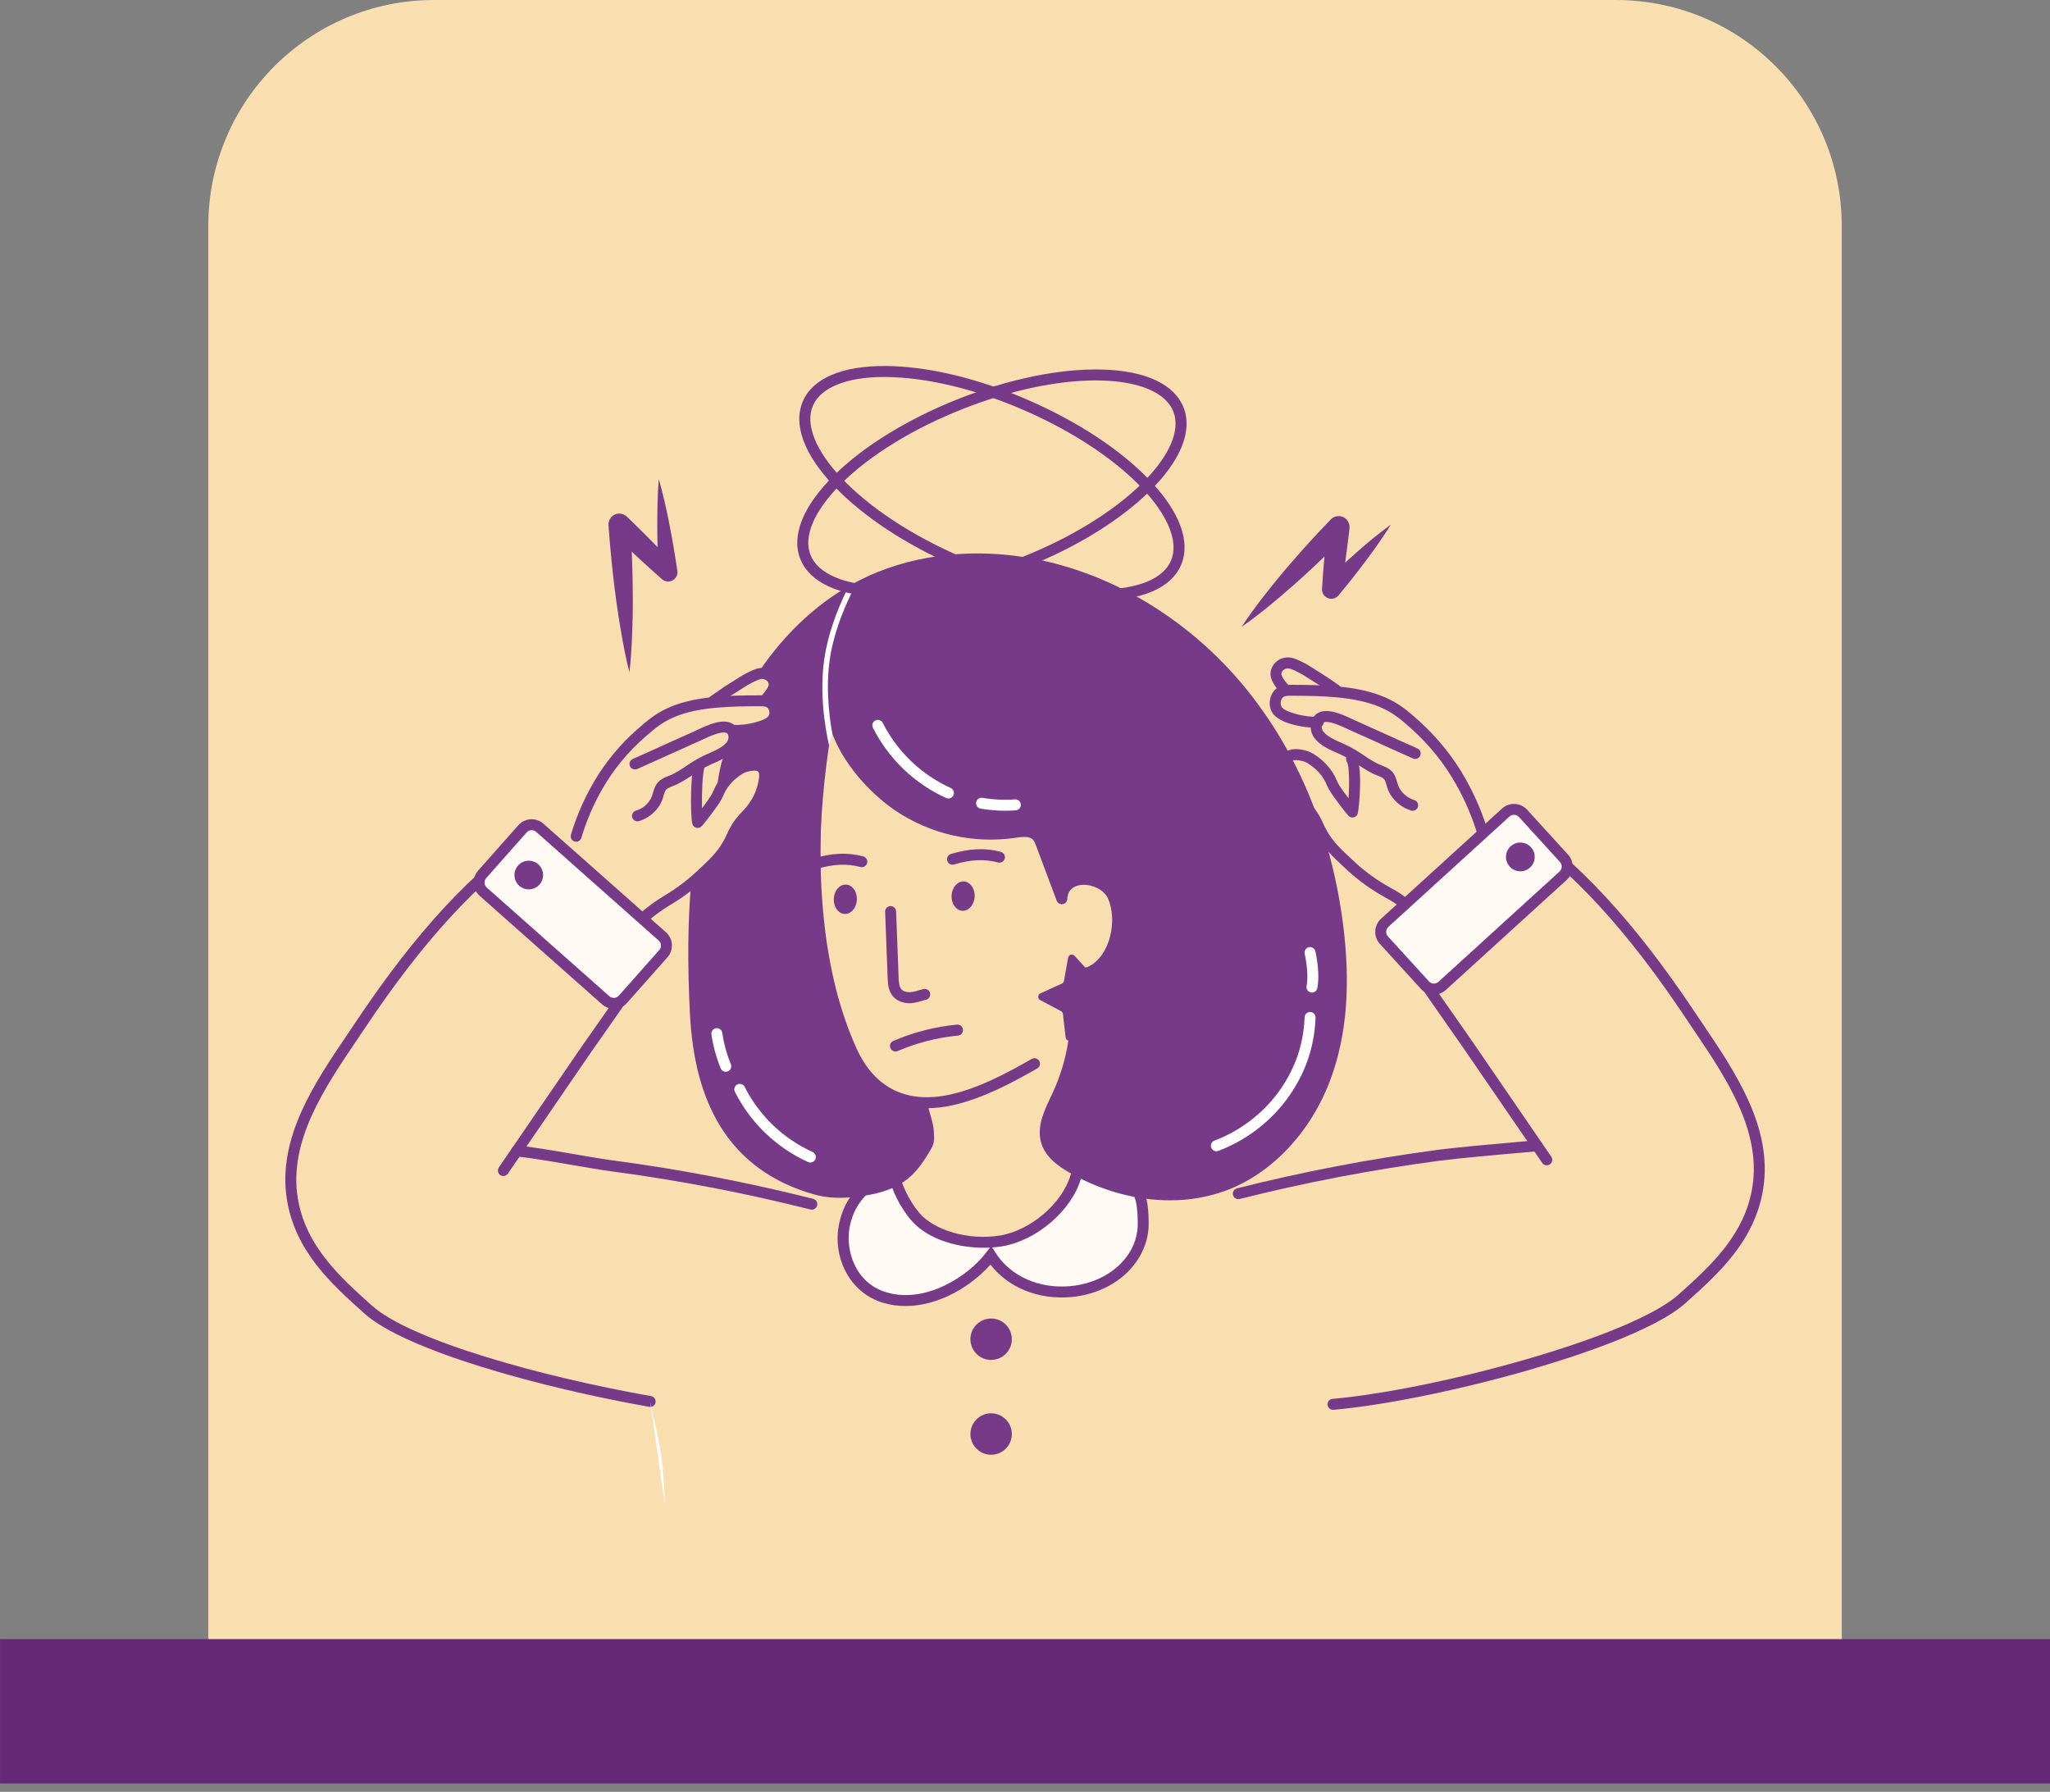
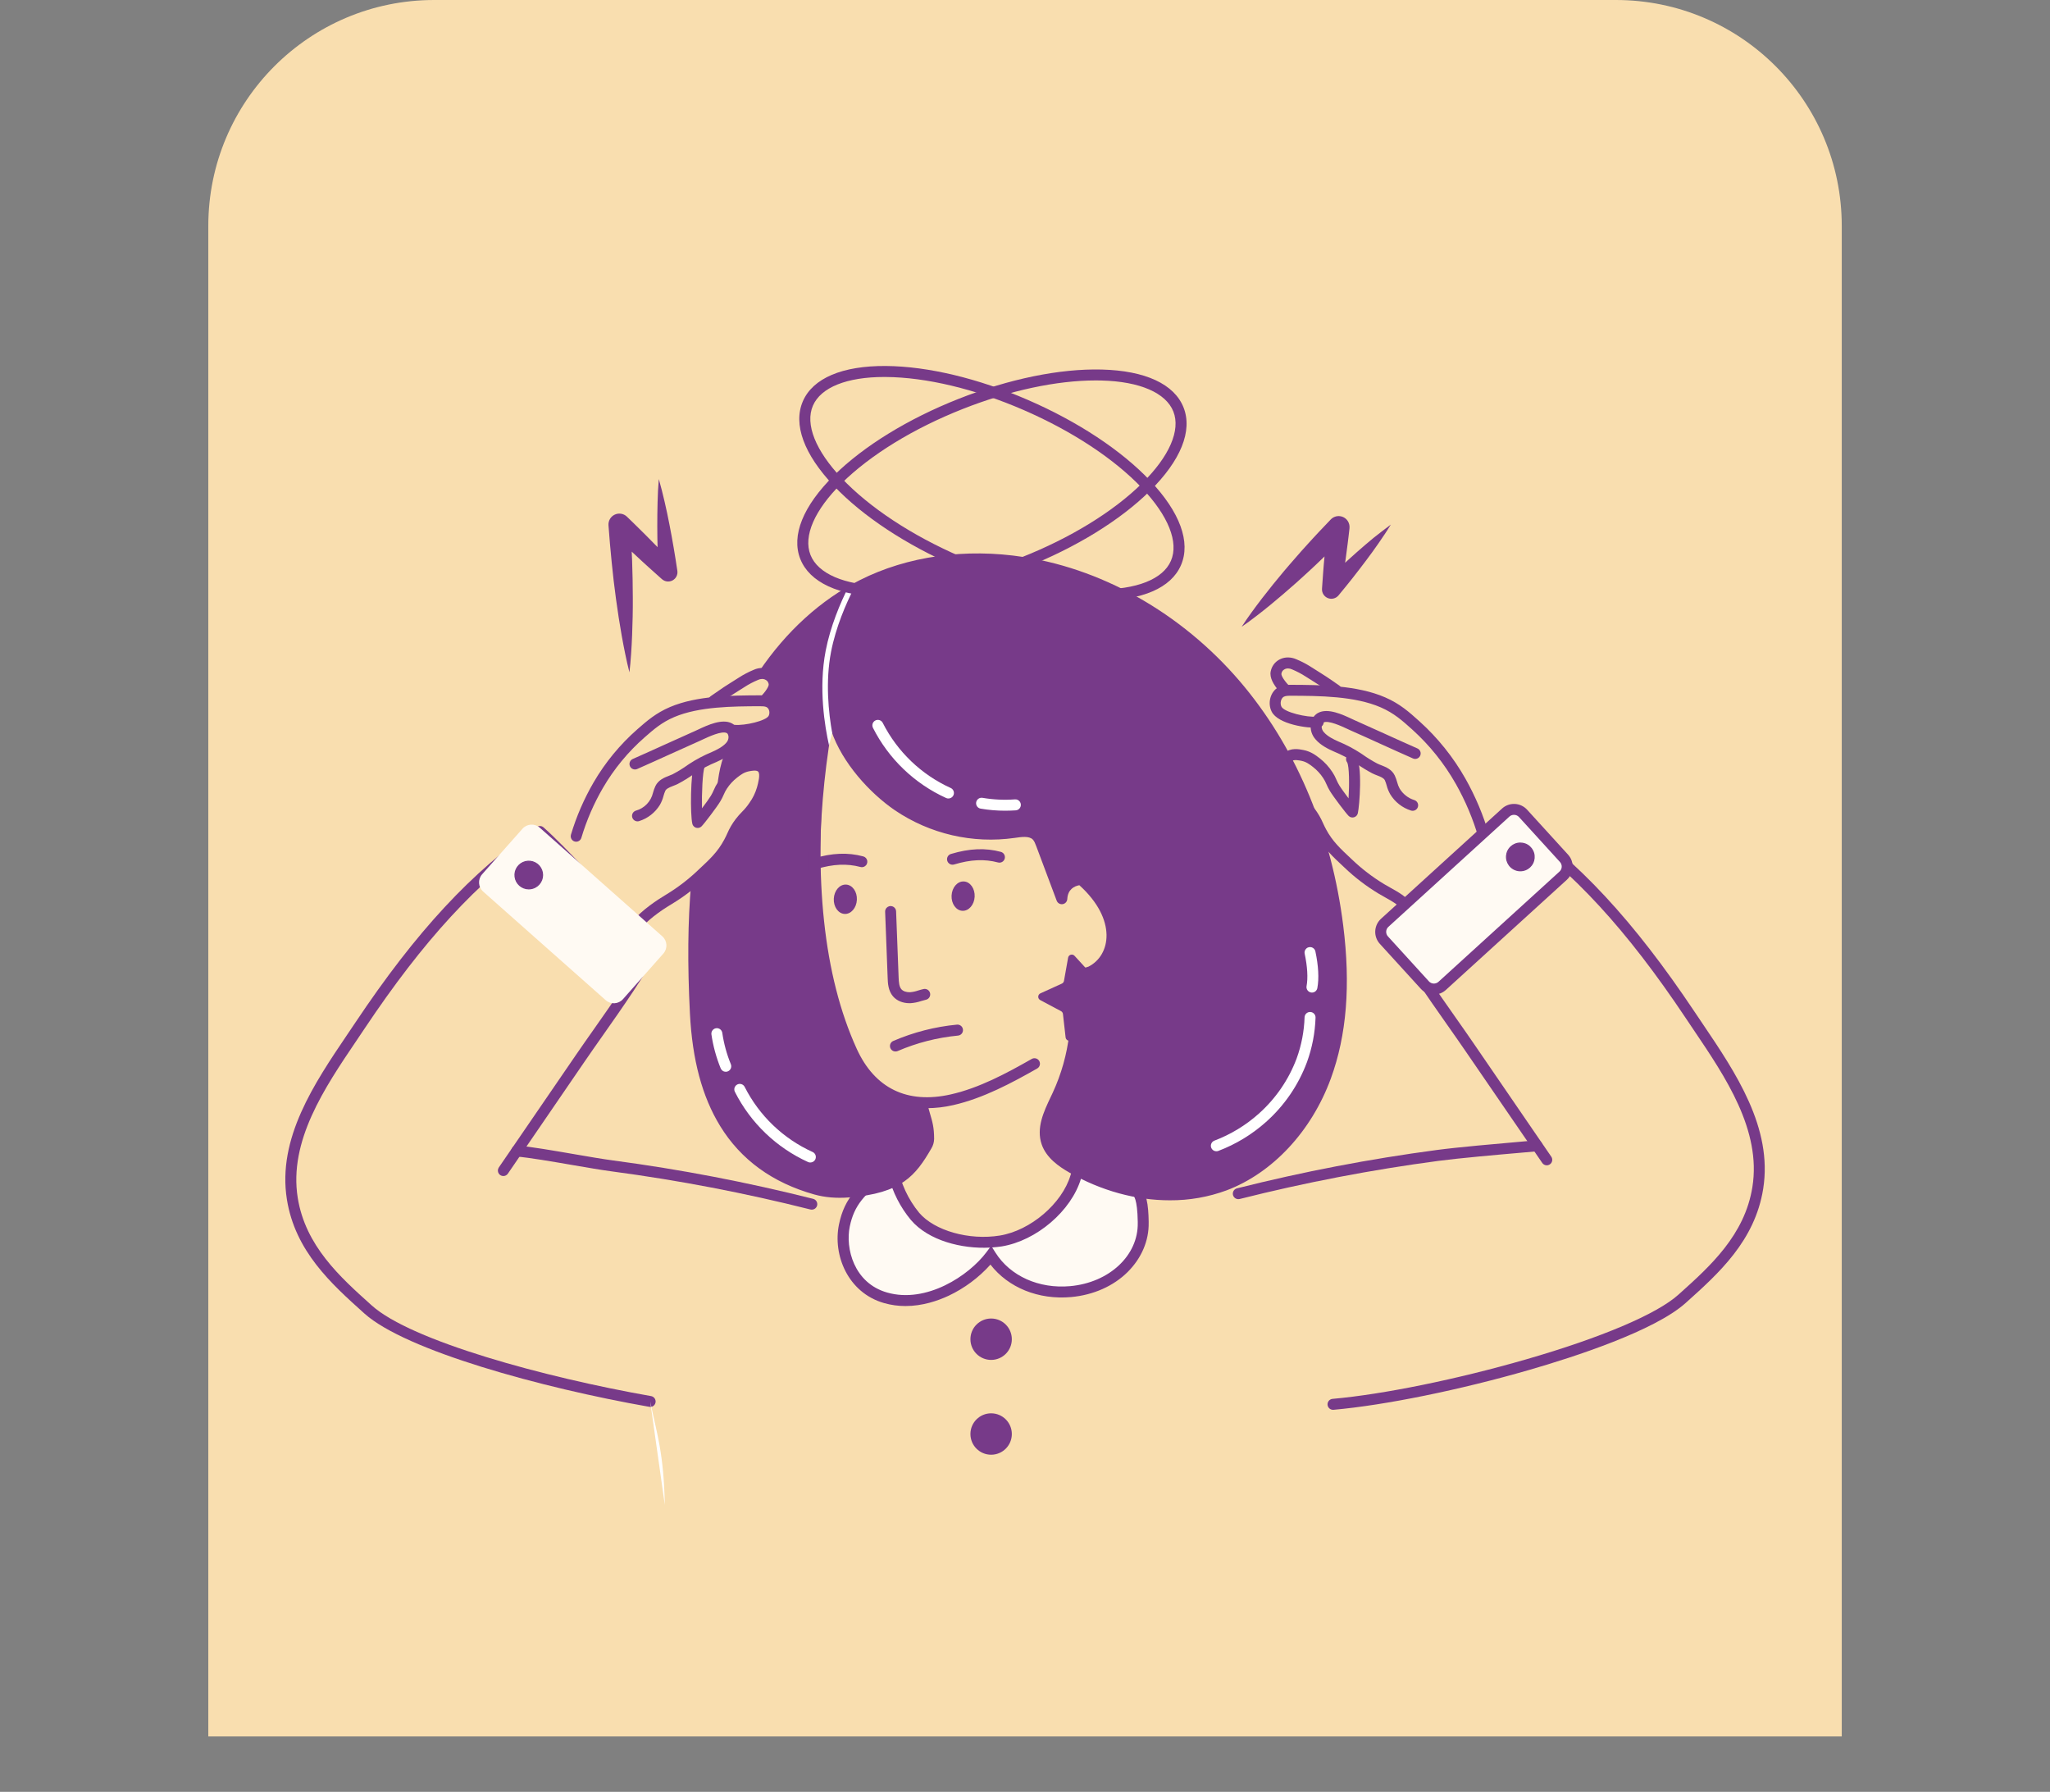
<svg xmlns="http://www.w3.org/2000/svg" width="230" height="201" viewBox="0 0 230 201" fill="none">
  <rect x="0" y="0" width="230" height="201" fill="#808080" stroke="none" />
  <path d="M23.371 25.34C23.371 11.345 34.716 0 48.711 0H181.296C195.29 0 206.636 11.345 206.636 25.34V194.791H23.371V25.34Z" fill="#F9DEAF" />
  <path d="M100.098 130.896C100.457 132.936 101.339 134.847 102.658 136.443C104.626 138.749 108.844 139.765 112.273 139.203C115.787 138.633 119.634 135.567 120.693 132.017C121.079 130.727 122.153 131.725 123.201 131.948C124.441 132.213 125.506 132.908 126.768 133.055C126.992 133.081 127.137 133.359 127.328 133.453C128.265 133.913 128.25 136.405 128.265 137.157C128.334 140.865 125.123 144.428 120.121 144.878C116.175 145.234 112.832 143.473 111.164 140.833C108.989 143.741 103.956 146.89 99.356 145.58C95.432 144.461 94.124 140.369 94.732 137.463C95.309 134.719 96.678 133.306 100.098 130.896Z" fill="#FFFAF3" />
  <path d="M101.595 146.506C100.782 146.509 99.973 146.397 99.191 146.175C95.112 145.012 93.416 140.764 94.133 137.336C94.763 134.318 96.303 132.819 99.742 130.397L100.536 129.837L100.703 130.794C101.047 132.724 101.882 134.532 103.127 136.046C104.848 138.061 108.733 139.158 112.174 138.599C115.616 138.039 119.158 135.012 120.104 131.844C120.246 131.366 120.497 131.04 120.842 130.874C121.412 130.603 122.032 130.86 122.576 131.085C122.819 131.195 123.07 131.283 123.328 131.349C123.901 131.486 124.463 131.67 125.007 131.9C125.628 132.146 126.216 132.375 126.837 132.447C127.108 132.493 127.355 132.631 127.537 132.839C127.561 132.863 127.596 132.898 127.614 132.912C128.679 133.454 128.844 135.29 128.875 137.017V137.148C128.912 139.169 128.077 141.133 126.523 142.683C124.924 144.273 122.667 145.274 120.171 145.499C116.518 145.829 113.13 144.446 111.124 141.859C109.806 143.324 108.209 144.512 106.427 145.353C105.192 145.929 103.486 146.506 101.595 146.506ZM99.695 131.945C96.947 133.945 95.834 135.222 95.34 137.586C94.832 140.02 95.798 143.928 99.532 144.992C103.941 146.25 108.701 143.102 110.673 140.467L111.058 139.951C107.916 140.114 104.17 139.174 102.192 136.845C101.007 135.417 100.154 133.743 99.695 131.945ZM111.323 139.94L111.685 140.513C113.35 143.149 116.561 144.59 120.066 144.275C124.458 143.88 127.717 140.831 127.65 137.177V137.041C127.612 134.483 127.189 134.077 127.061 134.014C126.918 133.938 126.789 133.84 126.679 133.722L126.62 133.665C125.873 133.565 125.207 133.305 124.561 133.05C124.081 132.846 123.584 132.682 123.077 132.558C122.745 132.478 122.422 132.367 122.11 132.228C121.884 132.133 121.506 131.981 121.38 131.992C121.337 132.056 121.305 132.127 121.287 132.202C120.201 135.838 116.287 139.184 112.376 139.82C112.036 139.868 111.684 139.908 111.323 139.934V139.94ZM103.999 124.313C99.972 124.313 96.831 122.191 94.995 118.152C91.198 109.801 89.983 98.595 91.383 84.828C91.399 84.665 91.48 84.515 91.607 84.411C91.734 84.308 91.896 84.258 92.059 84.275C92.14 84.283 92.219 84.306 92.29 84.345C92.362 84.383 92.425 84.435 92.476 84.498C92.58 84.625 92.629 84.788 92.613 84.951C91.229 98.494 92.41 109.497 96.116 117.642C98.141 122.096 101.792 123.868 106.675 122.766C109.873 122.045 112.911 120.406 115.753 118.79C115.824 118.749 115.901 118.723 115.981 118.713C116.062 118.702 116.143 118.708 116.221 118.729C116.379 118.771 116.514 118.875 116.595 119.016C116.636 119.087 116.662 119.164 116.673 119.245C116.693 119.407 116.649 119.571 116.55 119.7C116.5 119.765 116.439 119.818 116.368 119.859C113.573 121.449 110.31 123.208 106.952 123.966C105.983 124.191 104.993 124.307 103.999 124.313Z" fill="#773A89" />
  <path d="M102.034 112.535C101.289 112.535 100.628 112.264 100.205 111.783C99.645 111.144 99.61 110.27 99.591 109.692C99.496 107.22 99.402 104.748 99.308 102.276C99.305 102.196 99.318 102.115 99.346 102.039C99.374 101.964 99.417 101.894 99.472 101.835C99.554 101.746 99.662 101.683 99.78 101.655C99.898 101.626 100.023 101.634 100.137 101.676C100.212 101.704 100.282 101.747 100.341 101.802C100.4 101.857 100.448 101.923 100.482 101.996C100.516 102.07 100.535 102.149 100.538 102.23C100.631 104.701 100.726 107.173 100.821 109.646C100.843 110.2 100.881 110.683 101.134 110.973C101.327 111.193 101.687 111.316 102.096 111.305C102.41 111.279 102.72 111.213 103.018 111.109C103.209 111.052 103.406 110.994 103.616 110.947C103.695 110.929 103.777 110.928 103.856 110.941C103.936 110.955 104.013 110.985 104.081 111.028C104.149 111.071 104.208 111.128 104.254 111.194C104.3 111.26 104.333 111.335 104.351 111.414C104.368 111.493 104.37 111.575 104.356 111.654C104.342 111.734 104.312 111.81 104.269 111.878C104.226 111.946 104.169 112.005 104.103 112.051C104.037 112.098 103.962 112.131 103.884 112.148C103.715 112.185 103.547 112.235 103.369 112.289C102.972 112.424 102.558 112.507 102.139 112.535H102.034ZM106.871 96.998C106.722 97 106.579 96.947 106.467 96.85C106.354 96.754 106.28 96.62 106.259 96.473C106.238 96.326 106.27 96.176 106.35 96.051C106.43 95.926 106.553 95.835 106.695 95.793C108.786 95.169 110.557 95.095 112.291 95.56C112.369 95.581 112.443 95.617 112.506 95.666C112.57 95.715 112.624 95.776 112.664 95.847C112.705 95.917 112.731 95.994 112.741 96.075C112.752 96.154 112.746 96.235 112.726 96.314C112.705 96.392 112.668 96.465 112.619 96.529C112.57 96.593 112.508 96.647 112.439 96.687C112.368 96.727 112.291 96.754 112.211 96.764C112.131 96.774 112.05 96.769 111.972 96.748C110.469 96.344 108.904 96.416 107.052 96.972C106.993 96.99 106.932 96.999 106.871 96.998ZM91.435 97.506C91.287 97.506 91.144 97.453 91.033 97.357C90.921 97.26 90.848 97.127 90.827 96.981C90.805 96.835 90.838 96.685 90.917 96.561C90.996 96.437 91.117 96.345 91.259 96.303C93.35 95.676 95.122 95.603 96.855 96.068C96.973 96.099 97.078 96.165 97.158 96.256C97.239 96.348 97.29 96.461 97.306 96.581C97.322 96.702 97.301 96.825 97.247 96.934C97.194 97.043 97.109 97.133 97.003 97.194C96.933 97.235 96.856 97.261 96.776 97.271C96.696 97.282 96.615 97.276 96.537 97.255C95.033 96.853 93.468 96.923 91.617 97.48C91.558 97.498 91.496 97.507 91.435 97.506ZM109.352 100.587C109.396 99.678 108.852 98.913 108.137 98.878C107.421 98.844 106.806 99.553 106.762 100.462C106.718 101.371 107.262 102.136 107.977 102.171C108.692 102.205 109.307 101.497 109.352 100.587ZM96.137 100.938C96.182 100.029 95.638 99.264 94.923 99.229C94.207 99.194 93.592 99.903 93.548 100.812C93.504 101.722 94.048 102.487 94.763 102.522C95.478 102.557 96.094 101.847 96.137 100.938Z" fill="#773A89" />
  <path d="M92.835 110.582C90.615 100.685 91.153 89.224 93.231 78.841L93.354 79.181C93.513 83.502 97.34 88.06 100.756 90.397C104.568 92.979 109.206 94.05 113.764 93.401C114.648 93.27 115.687 93.123 116.315 93.751C116.579 94.016 116.717 94.376 116.849 94.724L119.139 100.829C119.308 97.706 123.848 98.254 124.875 100.534C126.088 103.218 125.17 107.608 122.399 108.999C122.152 109.122 120.374 109.594 120.275 109.114C121.22 113.742 120.66 118.551 118.676 122.838C117.883 124.54 116.845 126.398 117.451 128.174C117.889 129.458 119.087 130.322 120.27 131.003C125.409 133.966 131.853 135.054 137.408 132.962C142.784 130.939 146.786 126.141 148.743 120.786C150.7 115.431 150.807 109.567 150.096 103.91C148.899 94.377 145.35 85.033 139.246 77.564C133.141 70.094 124.391 64.608 114.806 63.114C108.701 62.163 102.254 62.863 96.751 65.644C92.352 67.87 88.69 71.349 85.882 75.398C86.371 75.588 87.253 76.147 86.871 76.856C86.489 77.565 86.167 78.22 86.053 78.458C86.735 78.924 87.812 80.034 86.667 80.743C85.521 81.452 83.235 81.834 82.234 81.936C82.348 82.493 82.391 83.73 81.655 84.22C80.918 84.711 80.529 87.425 80.427 88.721C80.961 87.88 82.391 86.157 83.837 85.993C85.644 85.789 85.882 86.198 85.78 87.187C85.678 88.175 84.484 90.451 83.257 91.926C82.03 93.401 81.893 95.028 81.28 95.745C80.789 96.317 79.035 97.824 78.22 98.506C77.741 103.541 77.77 108.668 78.025 113.696C78.501 122.92 81.831 130.699 91.539 133.418C92.738 133.734 93.983 133.839 95.219 133.725C100.964 133.285 102.329 131.367 103.963 128.548C104.109 128.319 104.19 128.053 104.196 127.781C104.194 126.225 103.923 125.75 103.504 124.214C100.295 124.059 97.827 122.587 96.21 119.684C94.593 116.781 93.573 113.903 92.835 110.582Z" fill="#773A89" />
-   <path d="M119.96 131.523C123.538 133.586 127.477 134.646 131.244 134.646C133.419 134.66 135.578 134.282 137.618 133.529C142.781 131.581 147.153 126.887 149.314 120.983C151.091 116.129 151.544 110.514 150.702 103.818C149.418 93.601 145.621 84.382 139.717 77.161C133.289 69.295 124.244 63.949 114.896 62.492C108.339 61.464 101.794 62.384 96.47 65.075C92.086 67.291 88.215 70.814 85.148 75.353L86.34 75.796C89.262 71.552 92.912 68.257 97.029 66.176C102.124 63.601 108.405 62.721 114.711 63.705C123.763 65.116 132.53 70.303 138.769 77.937C144.524 84.979 148.229 93.981 149.486 103.969C150.302 110.466 149.871 115.892 148.163 120.558C146.124 126.136 142.021 130.552 137.19 132.375C132.158 134.271 125.948 133.555 120.574 130.458C119.594 129.893 118.419 129.099 118.032 127.965C117.564 126.596 118.292 125.061 118.995 123.585C119.074 123.418 119.155 123.25 119.23 123.086C121.134 118.975 121.766 114.389 121.044 109.916C121.599 109.863 122.146 109.735 122.667 109.535C125.798 107.963 126.74 103.181 125.429 100.269C124.652 98.548 122.459 97.798 120.872 98.094C120.194 98.202 119.579 98.551 119.138 99.078L117.417 94.497L117.415 94.492C117.276 94.124 117.104 93.667 116.743 93.305C115.893 92.454 114.607 92.643 113.668 92.78C109.262 93.409 104.78 92.375 101.096 89.879C97.661 87.527 94.106 83.083 93.962 79.147C93.948 78.999 93.891 78.858 93.798 78.742C93.728 78.655 93.64 78.585 93.54 78.536C93.44 78.487 93.33 78.46 93.219 78.458C93.108 78.455 92.997 78.478 92.895 78.522C92.793 78.567 92.702 78.634 92.629 78.718C90.327 90.217 90.186 101.579 92.236 110.715C93.039 114.299 94.099 117.156 95.673 119.976C97.301 122.891 99.774 124.51 103.03 124.791C103.079 124.962 103.125 125.12 103.17 125.266L103.174 125.28C103.436 126.163 103.582 126.655 103.582 127.769C103.575 127.933 103.522 128.092 103.431 128.228C101.838 130.978 100.585 132.685 95.172 133.1C94.009 133.21 92.835 133.113 91.706 132.814C83.455 130.503 79.182 124.237 78.641 113.653C78.397 108.898 78.305 103.525 78.872 98.026L77.548 99.015C77.165 103.366 77.123 108.132 77.408 113.713C77.674 118.901 78.781 123.02 80.791 126.303C83.11 130.092 86.67 132.679 91.368 133.994C92.555 134.323 93.824 134.432 95.261 134.323C101.151 133.871 102.738 131.859 104.486 128.84C104.686 128.517 104.796 128.145 104.804 127.764C104.802 126.469 104.618 125.851 104.341 124.917L104.34 124.912C104.27 124.656 104.184 124.373 104.094 124.041C104.059 123.916 103.986 123.805 103.885 123.724C103.784 123.643 103.66 123.596 103.53 123.59C100.464 123.441 98.244 122.062 96.744 119.373C95.23 116.66 94.208 113.905 93.432 110.441C91.599 102.274 91.552 92.274 93.273 81.993C94.494 85.576 97.558 88.945 100.398 90.89C104.338 93.559 109.132 94.666 113.843 93.993C114.599 93.882 115.456 93.757 115.871 94.171C116.045 94.346 116.156 94.64 116.263 94.925L118.553 101.031C118.603 101.164 118.696 101.275 118.818 101.347C118.94 101.418 119.083 101.446 119.223 101.425C119.363 101.403 119.491 101.334 119.586 101.229C119.681 101.124 119.736 100.989 119.744 100.848C119.805 99.766 120.512 99.409 121.097 99.299C122.347 99.069 123.848 99.757 124.307 100.775C125.389 103.185 124.595 107.194 122.125 108.432C121.886 108.536 121.072 108.718 120.734 108.7C120.645 108.596 120.524 108.525 120.39 108.498C120.257 108.47 120.118 108.488 119.995 108.548C119.873 108.609 119.774 108.708 119.714 108.831C119.654 108.953 119.637 109.093 119.665 109.226C120.589 113.724 120.046 118.399 118.116 122.565C118.043 122.729 117.966 122.893 117.884 123.057L117.878 123.069C117.11 124.69 116.241 126.522 116.868 128.362C117.387 129.884 118.793 130.852 119.96 131.523Z" fill="#773A89" />
+   <path d="M119.96 131.523C123.538 133.586 127.477 134.646 131.244 134.646C133.419 134.66 135.578 134.282 137.618 133.529C142.781 131.581 147.153 126.887 149.314 120.983C151.091 116.129 151.544 110.514 150.702 103.818C149.418 93.601 145.621 84.382 139.717 77.161C133.289 69.295 124.244 63.949 114.896 62.492C108.339 61.464 101.794 62.384 96.47 65.075C92.086 67.291 88.215 70.814 85.148 75.353L86.34 75.796C89.262 71.552 92.912 68.257 97.029 66.176C102.124 63.601 108.405 62.721 114.711 63.705C123.763 65.116 132.53 70.303 138.769 77.937C144.524 84.979 148.229 93.981 149.486 103.969C150.302 110.466 149.871 115.892 148.163 120.558C146.124 126.136 142.021 130.552 137.19 132.375C132.158 134.271 125.948 133.555 120.574 130.458C119.594 129.893 118.419 129.099 118.032 127.965C117.564 126.596 118.292 125.061 118.995 123.585C119.074 123.418 119.155 123.25 119.23 123.086C121.134 118.975 121.766 114.389 121.044 109.916C121.599 109.863 122.146 109.735 122.667 109.535C125.798 107.963 126.74 103.181 125.429 100.269C124.652 98.548 122.459 97.798 120.872 98.094C120.194 98.202 119.579 98.551 119.138 99.078L117.417 94.497L117.415 94.492C117.276 94.124 117.104 93.667 116.743 93.305C115.893 92.454 114.607 92.643 113.668 92.78C109.262 93.409 104.78 92.375 101.096 89.879C97.661 87.527 94.106 83.083 93.962 79.147C93.948 78.999 93.891 78.858 93.798 78.742C93.728 78.655 93.64 78.585 93.54 78.536C93.44 78.487 93.33 78.46 93.219 78.458C93.108 78.455 92.997 78.478 92.895 78.522C92.793 78.567 92.702 78.634 92.629 78.718C90.327 90.217 90.186 101.579 92.236 110.715C93.039 114.299 94.099 117.156 95.673 119.976C97.301 122.891 99.774 124.51 103.03 124.791C103.079 124.962 103.125 125.12 103.17 125.266L103.174 125.28C103.436 126.163 103.582 126.655 103.582 127.769C103.575 127.933 103.522 128.092 103.431 128.228C101.838 130.978 100.585 132.685 95.172 133.1C94.009 133.21 92.835 133.113 91.706 132.814C83.455 130.503 79.182 124.237 78.641 113.653C78.397 108.898 78.305 103.525 78.872 98.026L77.548 99.015C77.165 103.366 77.123 108.132 77.408 113.713C77.674 118.901 78.781 123.02 80.791 126.303C83.11 130.092 86.67 132.679 91.368 133.994C92.555 134.323 93.824 134.432 95.261 134.323C101.151 133.871 102.738 131.859 104.486 128.84C104.686 128.517 104.796 128.145 104.804 127.764C104.802 126.469 104.618 125.851 104.341 124.917L104.34 124.912C104.27 124.656 104.184 124.373 104.094 124.041C104.059 123.916 103.986 123.805 103.885 123.724C103.784 123.643 103.66 123.596 103.53 123.59C100.464 123.441 98.244 122.062 96.744 119.373C95.23 116.66 94.208 113.905 93.432 110.441C91.599 102.274 91.552 92.274 93.273 81.993C94.494 85.576 97.558 88.945 100.398 90.89C104.338 93.559 109.132 94.666 113.843 93.993C114.599 93.882 115.456 93.757 115.871 94.171C116.045 94.346 116.156 94.64 116.263 94.925L118.553 101.031C118.603 101.164 118.696 101.275 118.818 101.347C118.94 101.418 119.083 101.446 119.223 101.425C119.363 101.403 119.491 101.334 119.586 101.229C119.681 101.124 119.736 100.989 119.744 100.848C119.805 99.766 120.512 99.409 121.097 99.299C125.389 103.185 124.595 107.194 122.125 108.432C121.886 108.536 121.072 108.718 120.734 108.7C120.645 108.596 120.524 108.525 120.39 108.498C120.257 108.47 120.118 108.488 119.995 108.548C119.873 108.609 119.774 108.708 119.714 108.831C119.654 108.953 119.637 109.093 119.665 109.226C120.589 113.724 120.046 118.399 118.116 122.565C118.043 122.729 117.966 122.893 117.884 123.057L117.878 123.069C117.11 124.69 116.241 126.522 116.868 128.362C117.387 129.884 118.793 130.852 119.96 131.523Z" fill="#773A89" />
  <path d="M93.363 82.202C92.964 79.963 92.59 76.471 93.241 73.111C93.776 70.352 94.933 67.664 95.837 65.932L95.192 65.842C94.283 67.619 93.164 70.273 92.638 72.994C91.818 77.215 92.54 81.521 93.02 83.639C93.222 82.766 93.333 82.317 93.363 82.202Z" fill="white" />
  <path d="M100.467 117.95C100.325 117.951 100.187 117.903 100.077 117.813C99.967 117.724 99.891 117.6 99.862 117.461C99.833 117.322 99.853 117.178 99.918 117.052C99.984 116.926 100.09 116.827 100.22 116.771C102.495 115.791 104.908 115.173 107.373 114.939C107.453 114.932 107.535 114.942 107.612 114.966C107.689 114.99 107.761 115.03 107.823 115.082C107.885 115.134 107.936 115.198 107.974 115.27C108.01 115.342 108.034 115.42 108.04 115.502C108.047 115.582 108.038 115.663 108.014 115.741C107.989 115.818 107.95 115.89 107.898 115.952C107.845 116.014 107.781 116.065 107.71 116.102C107.637 116.14 107.559 116.162 107.479 116.169C105.144 116.392 102.859 116.978 100.706 117.906C100.63 117.937 100.549 117.952 100.467 117.95ZM72.946 157.819C72.91 157.82 72.874 157.817 72.839 157.811C60.682 155.674 45.498 151.487 40.884 147.344L40.777 147.247C37.187 144.023 33.117 140.366 32.188 134.545C31.096 127.695 35.278 121.507 38.968 116.046C39.275 115.591 39.578 115.143 39.874 114.701C46.693 104.492 52.971 97.727 60.232 92.768C60.345 92.691 60.481 92.654 60.618 92.663C60.755 92.671 60.884 92.726 60.987 92.817C62.463 94.131 64.032 95.781 65.551 97.375C66.904 98.799 68.186 100.142 69.118 100.942C70.851 102.418 70.851 102.418 73.952 105.517C74.045 105.61 74.106 105.731 74.126 105.861C74.145 105.991 74.122 106.124 74.06 106.241C72.358 109.431 69.849 113.006 67.635 116.151C66.923 117.163 66.251 118.119 65.62 119.04L56.981 131.656C56.889 131.79 56.746 131.883 56.586 131.913C56.507 131.927 56.425 131.926 56.346 131.909C56.267 131.893 56.192 131.861 56.125 131.815C56.059 131.77 56.002 131.711 55.958 131.643C55.891 131.541 55.857 131.422 55.858 131.3C55.86 131.178 55.897 131.06 55.966 130.96L64.61 118.35C65.245 117.423 65.919 116.463 66.634 115.448C68.734 112.46 71.102 109.09 72.764 106.068C70.019 103.326 69.958 103.276 68.326 101.885C67.342 101.045 66.038 99.672 64.661 98.231C63.283 96.791 61.861 95.291 60.527 94.067C53.57 98.91 47.499 105.506 40.897 115.392C40.6 115.836 40.295 116.287 39.988 116.745C36.421 122.016 32.388 127.991 33.404 134.361C34.265 139.755 38.16 143.254 41.599 146.342L41.706 146.439C46.134 150.42 61.062 154.501 73.052 156.61C73.202 156.637 73.337 156.719 73.431 156.841C73.524 156.963 73.568 157.115 73.555 157.268C73.541 157.42 73.472 157.563 73.359 157.667C73.246 157.77 73.099 157.828 72.946 157.83V157.819ZM86.07 76.385C86.16 76.487 86.22 76.612 86.244 76.746C86.284 76.941 85.981 77.519 85.213 78.28L86.244 78.985C86.979 78.224 87.611 77.303 87.447 76.499C87.38 76.143 87.214 75.812 86.969 75.545C86.782 75.351 86.558 75.196 86.311 75.091C86.063 74.985 85.796 74.93 85.527 74.93C85.203 74.927 84.882 74.995 84.586 75.128C83.98 75.377 83.398 75.683 82.849 76.04C82.221 76.444 81.984 76.591 81.811 76.696C81.639 76.8 81.537 76.863 81.196 77.09C80.704 77.423 80.201 77.765 79.72 78.106C79.621 78.176 79.545 78.274 79.501 78.387C79.457 78.501 79.448 78.625 79.475 78.743C79.511 78.903 79.609 79.041 79.747 79.128C79.885 79.215 80.052 79.244 80.211 79.208C80.29 79.19 80.364 79.157 80.43 79.11C80.899 78.776 81.391 78.441 81.883 78.114C82.205 77.901 82.291 77.847 82.458 77.745C82.626 77.643 82.876 77.488 83.519 77.076C84.004 76.76 84.516 76.49 85.051 76.269C85.192 76.202 85.346 76.165 85.502 76.162C85.713 76.159 85.917 76.239 86.07 76.385Z" fill="#773A89" />
  <path d="M64.647 94.421C64.551 94.422 64.457 94.4 64.371 94.357C64.285 94.314 64.211 94.251 64.153 94.175C64.096 94.098 64.057 94.009 64.041 93.914C64.024 93.82 64.029 93.723 64.057 93.631C64.671 91.584 65.523 89.617 66.597 87.77C67.901 85.53 69.56 83.516 71.509 81.806C72.582 80.868 73.594 79.982 75.177 79.31C78.198 78.029 82.105 78.012 85.244 77.998C85.7 77.998 86.145 78.013 86.575 78.233C86.787 78.345 86.975 78.497 87.127 78.682C87.28 78.867 87.394 79.08 87.463 79.309C87.629 79.823 87.585 80.382 87.34 80.864C86.653 82.192 83.456 82.649 82.298 82.54C82.134 82.525 81.984 82.446 81.879 82.32C81.774 82.194 81.724 82.032 81.739 81.869C81.746 81.788 81.77 81.71 81.808 81.638C81.845 81.566 81.897 81.502 81.959 81.451C82.022 81.399 82.094 81.359 82.171 81.335C82.249 81.311 82.33 81.303 82.411 81.31C83.582 81.417 85.952 80.858 86.244 80.293C86.335 80.1 86.349 79.88 86.283 79.678C86.241 79.529 86.142 79.401 86.008 79.323C85.821 79.228 85.551 79.222 85.241 79.222C82.211 79.235 78.443 79.251 75.647 80.436C74.245 81.031 73.347 81.816 72.308 82.726C70.459 84.348 68.885 86.258 67.647 88.384C66.623 90.146 65.811 92.023 65.228 93.975C65.192 94.102 65.116 94.214 65.011 94.294C64.907 94.375 64.779 94.419 64.647 94.421Z" fill="#773A89" />
  <path d="M71.524 92.137C71.377 92.136 71.236 92.084 71.124 91.988C71.013 91.892 70.94 91.76 70.918 91.614C70.895 91.469 70.926 91.321 71.004 91.196C71.081 91.072 71.201 90.979 71.341 90.935C71.811 90.805 72.238 90.55 72.576 90.198C72.914 89.846 73.151 89.409 73.262 88.934C73.332 88.674 73.423 88.421 73.535 88.176C73.869 87.486 74.532 87.228 75.065 87.02C75.222 86.959 75.369 86.897 75.492 86.839C76.077 86.531 76.641 86.182 77.178 85.797L77.325 85.699C78.128 85.172 78.978 84.723 79.866 84.357C80.367 84.137 81.077 83.79 81.476 83.329C81.567 83.234 81.638 83.121 81.682 82.997C81.727 82.874 81.745 82.742 81.735 82.611C81.69 82.314 81.581 82.255 81.539 82.233C80.996 81.944 79.46 82.666 78.881 82.936C78.767 82.99 78.653 83.043 78.539 83.095C77.407 83.595 76.261 84.115 75.153 84.618C73.963 85.158 72.733 85.718 71.516 86.251C71.441 86.289 71.36 86.311 71.276 86.316C71.193 86.32 71.109 86.308 71.031 86.28C70.952 86.251 70.88 86.207 70.82 86.15C70.759 86.093 70.71 86.024 70.677 85.948C70.643 85.871 70.626 85.789 70.625 85.705C70.624 85.622 70.641 85.539 70.674 85.462C70.706 85.385 70.754 85.316 70.814 85.258C70.874 85.2 70.946 85.155 71.024 85.126C72.234 84.594 73.46 84.037 74.646 83.499C75.753 82.993 76.908 82.472 78.044 81.97C78.133 81.93 78.24 81.88 78.362 81.823C79.361 81.355 81.034 80.569 82.119 81.148C82.436 81.317 82.837 81.675 82.953 82.422C82.991 82.73 82.963 83.042 82.869 83.337C82.775 83.632 82.619 83.903 82.41 84.132C81.855 84.775 81.025 85.192 80.364 85.485C79.545 85.82 78.759 86.232 78.017 86.715L77.872 86.813C77.289 87.229 76.678 87.605 76.044 87.939C75.871 88.025 75.69 88.096 75.514 88.164C75.051 88.346 74.76 88.473 74.646 88.709C74.563 88.895 74.496 89.087 74.443 89.283C74.353 89.635 74.216 89.974 74.036 90.289C73.505 91.156 72.679 91.802 71.71 92.107C71.65 92.127 71.587 92.137 71.524 92.137Z" fill="#773A89" />
  <path d="M71.463 104.331C71.346 104.331 71.232 104.298 71.133 104.235C71.059 104.188 70.996 104.126 70.948 104.053C70.9 103.98 70.868 103.898 70.855 103.811C70.841 103.725 70.846 103.637 70.87 103.552C70.893 103.468 70.934 103.39 70.99 103.323C72.041 102.058 73.782 100.924 74.726 100.359C76.033 99.571 77.249 98.64 78.35 97.583C79.66 96.363 80.526 95.557 81.255 94.191C81.392 93.935 81.501 93.71 81.597 93.493C81.842 92.924 82.156 92.387 82.53 91.894C82.764 91.591 83.015 91.303 83.285 91.033C83.582 90.737 83.849 90.412 84.082 90.063C84.462 89.535 84.749 88.945 84.931 88.32C85.044 87.91 85.346 86.822 85.054 86.548C84.85 86.36 84.267 86.476 84.018 86.525C83.464 86.634 83.094 86.921 82.703 87.223C82.254 87.571 81.867 87.99 81.555 88.464C81.418 88.672 81.302 88.892 81.207 89.121C81.094 89.39 80.961 89.65 80.811 89.9C80.432 90.533 79.036 92.373 78.709 92.699C78.631 92.777 78.535 92.832 78.428 92.859C78.349 92.88 78.266 92.884 78.185 92.872C78.104 92.861 78.026 92.833 77.956 92.79C77.886 92.748 77.825 92.692 77.777 92.625C77.729 92.559 77.694 92.484 77.676 92.404C77.43 91.366 77.472 86.724 77.9 85.603C77.96 85.454 78.077 85.335 78.224 85.271C78.372 85.207 78.539 85.203 78.689 85.261C78.839 85.318 78.961 85.432 79.028 85.578C79.095 85.725 79.103 85.891 79.048 86.043C78.825 86.628 78.721 89.024 78.759 90.673C79.16 90.143 79.575 89.567 79.756 89.269C79.879 89.063 79.988 88.848 80.082 88.627C80.203 88.335 80.351 88.055 80.526 87.792C80.911 87.204 81.391 86.683 81.945 86.251C82.386 85.909 82.936 85.483 83.775 85.318C84.244 85.226 85.222 85.033 85.883 85.644C86.731 86.426 86.347 87.816 86.117 88.648C85.9 89.4 85.557 90.11 85.104 90.749C84.831 91.157 84.518 91.538 84.17 91.886C83.934 92.123 83.713 92.375 83.51 92.641C83.188 93.064 82.92 93.524 82.713 94.013C82.609 94.234 82.492 94.486 82.344 94.772C81.519 96.318 80.543 97.231 79.192 98.485C78.027 99.6 76.743 100.583 75.361 101.416C73.869 102.307 72.622 103.289 71.939 104.11C71.881 104.179 71.808 104.235 71.726 104.274C71.644 104.312 71.554 104.331 71.463 104.331ZM91.079 135.695C91.028 135.696 90.977 135.69 90.927 135.677C83.584 133.826 76.139 132.398 68.632 131.401C67.447 131.244 65.869 130.972 64.198 130.685C61.872 130.284 59.466 129.869 57.918 129.73C57.837 129.723 57.758 129.699 57.686 129.662C57.615 129.624 57.551 129.573 57.499 129.51C57.447 129.448 57.408 129.376 57.384 129.299C57.359 129.222 57.351 129.14 57.358 129.06C57.373 128.896 57.452 128.746 57.577 128.641C57.703 128.536 57.865 128.485 58.028 128.5C59.627 128.642 62.056 129.062 64.407 129.467C66.066 129.753 67.632 130.022 68.793 130.176C76.348 131.181 83.839 132.618 91.229 134.481C91.375 134.517 91.501 134.606 91.587 134.73C91.671 134.854 91.708 135.005 91.69 135.154C91.671 135.302 91.599 135.44 91.486 135.539C91.374 135.638 91.229 135.693 91.079 135.692V135.695Z" fill="#773A89" />
  <path d="M136.469 129.143C136.325 129.143 136.186 129.093 136.076 129.001C135.965 128.909 135.89 128.781 135.863 128.64C135.837 128.498 135.862 128.352 135.932 128.227C136.003 128.102 136.115 128.005 136.249 127.953C138.078 127.26 139.764 126.236 141.224 124.934C143.128 123.24 144.59 121.108 145.482 118.721C146.018 117.242 146.317 115.687 146.367 114.114C146.373 113.95 146.443 113.796 146.562 113.685C146.621 113.63 146.691 113.587 146.767 113.558C146.842 113.53 146.923 113.517 147.004 113.52C147.167 113.526 147.321 113.595 147.433 113.715C147.544 113.834 147.603 113.993 147.598 114.156C147.542 115.857 147.218 117.54 146.638 119.14C145.677 121.72 144.1 124.025 142.043 125.855C140.472 127.258 138.657 128.36 136.688 129.107C136.618 129.133 136.544 129.145 136.469 129.143ZM112.766 90.942C111.847 90.943 110.93 90.865 110.024 90.71C109.944 90.696 109.868 90.667 109.8 90.624C109.731 90.581 109.672 90.525 109.625 90.459C109.579 90.392 109.546 90.318 109.528 90.239C109.51 90.16 109.508 90.079 109.522 89.999C109.535 89.919 109.565 89.843 109.608 89.775C109.651 89.707 109.707 89.647 109.773 89.601C109.839 89.554 109.914 89.521 109.993 89.503C110.071 89.486 110.153 89.484 110.232 89.497C111.434 89.703 112.656 89.762 113.872 89.672C114.035 89.66 114.196 89.713 114.32 89.82C114.382 89.873 114.432 89.937 114.468 90.01C114.504 90.082 114.526 90.161 114.532 90.241C114.538 90.322 114.528 90.403 114.503 90.48C114.478 90.557 114.437 90.628 114.384 90.69C114.332 90.751 114.267 90.801 114.195 90.838C114.123 90.874 114.044 90.896 113.963 90.902C113.565 90.924 113.164 90.942 112.766 90.942ZM81.428 120.227C81.306 120.227 81.186 120.191 81.085 120.122C80.983 120.054 80.905 119.957 80.858 119.844C80.359 118.623 80.01 117.345 79.819 116.04C79.807 115.96 79.811 115.878 79.831 115.8C79.851 115.722 79.886 115.648 79.935 115.584C79.983 115.519 80.044 115.464 80.113 115.423C80.182 115.382 80.259 115.354 80.339 115.343C80.419 115.331 80.501 115.335 80.579 115.355C80.657 115.375 80.731 115.41 80.796 115.458C80.927 115.556 81.013 115.702 81.037 115.863C81.213 117.069 81.535 118.25 81.997 119.378C82.028 119.453 82.043 119.533 82.043 119.614C82.043 119.695 82.026 119.775 81.995 119.849C81.963 119.923 81.918 119.991 81.861 120.048C81.803 120.105 81.735 120.15 81.66 120.18C81.587 120.211 81.507 120.227 81.428 120.227Z" fill="white" />
  <path d="M149.586 158.147C149.505 158.15 149.425 158.138 149.349 158.11C149.273 158.083 149.203 158.04 149.143 157.986C149.084 157.931 149.035 157.865 149.001 157.792C148.967 157.719 148.947 157.64 148.944 157.559C148.937 157.396 148.995 157.236 149.105 157.116C149.159 157.056 149.225 157.008 149.299 156.974C149.372 156.94 149.451 156.92 149.532 156.917C155.212 156.412 163.523 154.717 171.221 152.489C179.664 150.051 185.891 147.409 188.308 145.232L188.416 145.135C191.86 142.048 195.75 138.548 196.611 133.154C197.627 126.784 193.59 120.809 190.026 115.537C189.718 115.081 189.411 114.631 189.117 114.184C182.516 104.301 176.449 97.703 169.487 92.859C168.152 94.089 166.73 95.577 165.353 97.023C163.975 98.47 162.674 99.838 161.689 100.678C160.055 102.071 159.995 102.122 157.25 104.86C158.912 107.882 161.281 111.255 163.382 114.241C164.095 115.257 164.768 116.209 165.403 117.142L174.048 129.756C174.14 129.891 174.175 130.057 174.145 130.217C174.115 130.378 174.023 130.52 173.888 130.612C173.822 130.658 173.747 130.69 173.668 130.707C173.589 130.723 173.507 130.725 173.428 130.71C173.348 130.695 173.273 130.665 173.205 130.621C173.137 130.577 173.079 130.519 173.033 130.453L164.389 117.858C163.759 116.938 163.086 115.981 162.375 114.969C160.161 111.818 157.651 108.248 155.949 105.059C155.887 104.943 155.864 104.809 155.883 104.679C155.903 104.549 155.963 104.428 156.057 104.335C159.159 101.236 159.159 101.236 160.891 99.759C161.828 98.959 163.105 97.617 164.458 96.192C165.977 94.593 167.547 92.947 169.022 91.634C169.124 91.543 169.254 91.488 169.391 91.479C169.528 91.47 169.664 91.507 169.777 91.585C177.034 96.545 183.315 103.308 190.134 113.516C190.43 113.959 190.732 114.408 191.041 114.862C194.731 120.323 198.912 126.511 197.821 133.362C196.892 139.186 192.823 142.84 189.233 146.063L189.124 146.161C185.634 149.296 176.621 152.216 171.558 153.678C163.789 155.922 155.389 157.632 149.637 158.144C149.619 158.146 149.603 158.147 149.586 158.147ZM143.045 74.365C142.799 74.632 142.633 74.963 142.565 75.319C142.42 76.03 142.899 76.832 143.52 77.535L144.932 77.228C144.066 76.405 143.728 75.772 143.769 75.567C143.792 75.432 143.852 75.307 143.943 75.205C144.095 75.059 144.299 74.979 144.51 74.982C144.666 74.985 144.82 75.022 144.961 75.089C145.497 75.311 146.012 75.582 146.498 75.897C147.136 76.308 147.39 76.467 147.554 76.565C147.718 76.664 147.808 76.719 148.13 76.934C148.619 77.26 149.109 77.595 149.582 77.931C149.715 78.025 149.881 78.062 150.042 78.034C150.161 78.014 150.273 77.958 150.361 77.874C150.449 77.791 150.511 77.683 150.537 77.564C150.564 77.445 150.555 77.321 150.511 77.207C150.468 77.094 150.391 76.996 150.292 76.926C149.806 76.579 149.314 76.24 148.816 75.91C148.472 75.683 148.365 75.617 148.201 75.516L148.19 75.509C148.026 75.408 147.777 75.255 147.161 74.859C146.612 74.502 146.032 74.197 145.426 73.948C145.13 73.817 144.81 73.749 144.486 73.75C144.217 73.75 143.95 73.805 143.703 73.91C143.455 74.016 143.231 74.171 143.045 74.365Z" fill="#773A89" />
  <path d="M166.474 94.422C166.341 94.422 166.211 94.379 166.104 94.299C165.998 94.219 165.92 94.106 165.883 93.978C165.271 91.874 164.417 89.847 163.338 87.939C162.044 85.652 160.389 83.589 158.438 81.829C157.345 80.845 156.401 79.999 154.926 79.355C151.991 78.077 148.038 78.06 144.852 78.045C144.524 78.045 144.237 78.052 144.039 78.156C143.714 78.326 143.58 78.894 143.775 79.275C144.086 79.89 146.59 80.505 147.824 80.392C147.905 80.382 147.988 80.388 148.067 80.41C148.147 80.433 148.221 80.471 148.285 80.522C148.349 80.573 148.403 80.637 148.442 80.71C148.481 80.782 148.505 80.862 148.513 80.944C148.521 81.026 148.512 81.109 148.487 81.187C148.463 81.266 148.423 81.338 148.369 81.401C148.316 81.464 148.25 81.515 148.176 81.552C148.103 81.589 148.023 81.611 147.94 81.616C146.731 81.732 143.39 81.247 142.676 79.829C142.177 78.845 142.547 77.549 143.469 77.066C143.916 76.831 144.382 76.82 144.857 76.82C148.151 76.835 152.249 76.852 155.417 78.232C157.075 78.956 158.088 79.865 159.26 80.919C161.309 82.767 163.047 84.934 164.408 87.335C165.533 89.328 166.424 91.443 167.064 93.64C167.087 93.718 167.094 93.799 167.085 93.879C167.076 93.96 167.052 94.037 167.013 94.108C166.974 94.179 166.922 94.242 166.858 94.292C166.796 94.342 166.723 94.38 166.646 94.403C166.59 94.417 166.532 94.424 166.474 94.422Z" fill="#773A89" />
  <path d="M158.49 90.952C158.427 90.952 158.366 90.942 158.306 90.924C157.337 90.618 156.511 89.973 155.982 89.106C155.801 88.79 155.663 88.452 155.574 88.1C155.522 87.903 155.455 87.712 155.372 87.526C155.257 87.289 154.967 87.157 154.502 86.98C154.327 86.913 154.145 86.841 153.972 86.755C153.339 86.421 152.728 86.045 152.145 85.63L151.999 85.531C151.258 85.048 150.473 84.636 149.654 84.301C148.992 84.01 148.162 83.594 147.607 82.948C147.399 82.72 147.242 82.448 147.148 82.153C147.054 81.858 147.025 81.546 147.063 81.239C147.179 80.491 147.58 80.132 147.897 79.965C148.983 79.385 150.656 80.171 151.656 80.64C151.779 80.696 151.883 80.747 151.972 80.786C153.11 81.288 154.26 81.811 155.372 82.315C156.558 82.854 157.784 83.411 158.994 83.942C159.072 83.972 159.144 84.017 159.204 84.075C159.264 84.132 159.312 84.202 159.344 84.279C159.377 84.356 159.393 84.438 159.392 84.522C159.392 84.605 159.375 84.688 159.341 84.764C159.308 84.841 159.259 84.91 159.198 84.967C159.137 85.024 159.065 85.068 158.987 85.096C158.908 85.125 158.825 85.137 158.741 85.132C158.658 85.127 158.577 85.105 158.502 85.068C157.285 84.534 156.056 83.975 154.867 83.436C153.761 82.931 152.612 82.411 151.479 81.912C151.383 81.868 151.268 81.814 151.137 81.753C150.558 81.482 149.021 80.762 148.479 81.049C148.437 81.072 148.328 81.131 148.282 81.427C148.273 81.558 148.291 81.69 148.336 81.814C148.38 81.938 148.451 82.05 148.542 82.145C148.94 82.606 149.649 82.953 150.152 83.174C151.04 83.539 151.891 83.987 152.694 84.514L152.841 84.613C153.379 84.997 153.942 85.345 154.527 85.654C154.65 85.716 154.797 85.777 154.953 85.834C155.487 86.043 156.151 86.301 156.484 86.991C156.595 87.236 156.687 87.489 156.757 87.749C156.818 87.997 156.911 88.237 157.034 88.461C157.406 89.078 157.991 89.536 158.678 89.75C158.818 89.794 158.938 89.887 159.015 90.011C159.093 90.136 159.124 90.284 159.101 90.43C159.079 90.575 159.006 90.707 158.895 90.803C158.783 90.899 158.641 90.952 158.494 90.952H158.49Z" fill="#773A89" />
  <path d="M158.548 103.145C158.42 103.145 158.295 103.105 158.191 103.032C158.087 102.957 158.009 102.853 157.967 102.732L157.951 102.685C157.771 102.54 157.609 102.375 157.466 102.194C156.88 101.488 156.294 101.161 155.484 100.708C155.238 100.569 154.953 100.411 154.653 100.232C153.272 99.399 151.988 98.416 150.823 97.301C149.47 96.042 148.496 95.133 147.671 93.587C147.519 93.302 147.401 93.05 147.302 92.829C147.094 92.34 146.826 91.879 146.505 91.457C146.301 91.191 146.081 90.938 145.845 90.701C145.496 90.354 145.183 89.973 144.911 89.564C144.457 88.926 144.115 88.216 143.897 87.463C143.667 86.632 143.283 85.242 144.131 84.46C144.794 83.845 145.771 84.042 146.239 84.134C147.078 84.299 147.628 84.724 148.07 85.066C148.625 85.5 149.104 86.023 149.489 86.614C149.663 86.877 149.812 87.157 149.932 87.449C150.026 87.67 150.135 87.885 150.258 88.091C150.447 88.404 150.887 89.011 151.302 89.557C151.4 88.034 151.383 85.937 151.143 85.52C151.045 85.389 151.003 85.225 151.026 85.064C151.038 84.984 151.065 84.907 151.106 84.838C151.147 84.768 151.202 84.707 151.266 84.659C151.331 84.611 151.404 84.575 151.483 84.555C151.561 84.535 151.642 84.531 151.722 84.542C151.802 84.554 151.879 84.581 151.948 84.622C152.018 84.663 152.078 84.717 152.127 84.782C152.901 85.789 152.526 90.44 152.341 91.23C152.316 91.336 152.263 91.434 152.188 91.514C152.112 91.593 152.017 91.65 151.911 91.681C151.806 91.711 151.694 91.712 151.588 91.685C151.482 91.657 151.385 91.602 151.308 91.525C150.981 91.199 149.586 89.359 149.206 88.725C149.056 88.475 148.924 88.215 148.81 87.947C148.715 87.717 148.599 87.497 148.462 87.29C148.152 86.814 147.766 86.392 147.319 86.043C146.928 85.739 146.558 85.454 146.004 85.344C145.759 85.295 145.171 85.18 144.968 85.368C144.671 85.642 144.968 86.729 145.09 87.139C145.273 87.764 145.561 88.354 145.941 88.883C146.173 89.232 146.44 89.557 146.737 89.852C147.007 90.123 147.259 90.41 147.491 90.713C147.866 91.206 148.18 91.743 148.425 92.312C148.526 92.53 148.63 92.755 148.767 93.01C149.496 94.376 150.365 95.182 151.672 96.403C152.774 97.459 153.989 98.39 155.296 99.179C155.581 99.349 155.842 99.495 156.095 99.636C156.956 100.116 157.694 100.529 158.423 101.41C158.507 101.52 158.602 101.621 158.706 101.713C158.972 101.851 159.036 102.033 159.14 102.327C159.173 102.421 159.182 102.52 159.169 102.617C159.155 102.715 159.118 102.807 159.061 102.887C159.004 102.967 158.929 103.032 158.841 103.077C158.754 103.122 158.657 103.145 158.558 103.145H158.548ZM138.931 134.516C138.781 134.516 138.637 134.461 138.524 134.362C138.412 134.263 138.34 134.125 138.321 133.976C138.303 133.827 138.339 133.677 138.424 133.553C138.509 133.429 138.636 133.341 138.781 133.304C146.172 131.441 153.662 130.004 161.217 129C163.555 128.689 167.877 128.311 170.732 128.061L172.388 127.915C172.551 127.9 172.713 127.951 172.839 128.056C172.965 128.16 173.044 128.311 173.058 128.475C173.073 128.638 173.022 128.8 172.917 128.925C172.812 129.051 172.662 129.13 172.499 129.145C172.027 129.188 171.463 129.237 170.841 129.291C167.995 129.537 163.693 129.917 161.379 130.224C153.871 131.221 146.427 132.649 139.083 134.5C139.034 134.511 138.983 134.517 138.931 134.516Z" fill="#773A89" />
  <path d="M106.405 89.572C106.317 89.572 106.23 89.553 106.149 89.517C102.599 87.902 99.704 85.126 97.942 81.645C97.869 81.5 97.856 81.331 97.906 81.176C97.957 81.022 98.066 80.893 98.212 80.819C98.357 80.745 98.525 80.732 98.68 80.782C98.835 80.832 98.964 80.942 99.038 81.087C100.674 84.319 103.364 86.896 106.664 88.393C106.792 88.451 106.897 88.551 106.96 88.677C107.024 88.802 107.042 88.946 107.013 89.084C106.983 89.222 106.906 89.345 106.797 89.433C106.687 89.521 106.55 89.569 106.409 89.569L106.405 89.572ZM90.914 130.407C90.826 130.408 90.739 130.389 90.659 130.352C87.107 128.739 84.212 125.962 82.451 122.48C82.378 122.335 82.365 122.166 82.415 122.011C82.466 121.856 82.576 121.728 82.721 121.654C82.866 121.58 83.035 121.567 83.19 121.617C83.345 121.667 83.474 121.777 83.548 121.922C85.183 125.155 87.874 127.732 91.174 129.228C91.301 129.286 91.406 129.386 91.468 129.512C91.531 129.637 91.549 129.781 91.519 129.918C91.49 130.055 91.414 130.178 91.305 130.266C91.195 130.354 91.059 130.402 90.919 130.402L90.914 130.407ZM147.197 111.343C147.159 111.343 147.121 111.339 147.083 111.332C146.923 111.302 146.781 111.209 146.688 111.075C146.596 110.94 146.561 110.775 146.591 110.615C146.761 109.708 146.686 108.418 146.378 106.983C146.361 106.904 146.36 106.822 146.375 106.743C146.39 106.663 146.42 106.587 146.463 106.52C146.529 106.418 146.624 106.337 146.736 106.289C146.848 106.241 146.972 106.227 147.091 106.249C147.17 106.264 147.246 106.294 147.314 106.338C147.382 106.382 147.44 106.439 147.486 106.505C147.532 106.572 147.564 106.647 147.581 106.726C147.925 108.339 148.002 109.762 147.799 110.841C147.772 110.981 147.698 111.108 147.588 111.2C147.478 111.292 147.34 111.342 147.197 111.343ZM74.589 168.819C74.466 162.949 73.713 160.92 72.949 157.209L74.589 168.819Z" fill="white" />
  <path d="M125.13 115.223L122.54 114.692C122.474 114.68 122.406 114.683 122.342 114.702C122.278 114.721 122.219 114.756 122.171 114.802L120.262 116.629C120.205 116.684 120.135 116.721 120.059 116.737C119.983 116.753 119.903 116.748 119.83 116.722C119.756 116.695 119.692 116.649 119.643 116.587C119.595 116.526 119.565 116.453 119.556 116.375L119.258 113.748C119.251 113.68 119.227 113.616 119.189 113.56C119.151 113.504 119.1 113.458 119.041 113.426L116.704 112.181C116.635 112.144 116.578 112.089 116.539 112.021C116.5 111.954 116.481 111.876 116.484 111.798C116.486 111.72 116.51 111.645 116.553 111.58C116.597 111.515 116.658 111.464 116.728 111.431L119.136 110.337C119.197 110.309 119.251 110.266 119.293 110.212C119.334 110.159 119.362 110.096 119.374 110.029L119.837 107.426C119.85 107.35 119.885 107.278 119.937 107.22C119.989 107.162 120.057 107.12 120.132 107.098C120.207 107.076 120.287 107.076 120.362 107.097C120.437 107.118 120.504 107.16 120.557 107.218L122.342 109.168C122.388 109.219 122.445 109.257 122.51 109.28C122.574 109.304 122.643 109.311 122.711 109.301L125.329 108.932C125.406 108.923 125.483 108.934 125.554 108.965C125.625 108.997 125.685 109.047 125.728 109.111C125.772 109.174 125.797 109.249 125.8 109.326C125.804 109.403 125.787 109.479 125.75 109.547L124.446 111.846C124.413 111.905 124.394 111.971 124.392 112.039C124.39 112.107 124.405 112.174 124.434 112.236L125.589 114.614C125.627 114.684 125.645 114.764 125.64 114.845C125.633 114.925 125.605 115.002 125.556 115.066C125.508 115.13 125.442 115.179 125.366 115.207C125.29 115.235 125.209 115.24 125.13 115.223ZM123.373 67.353H123.196C118.497 67.319 112.832 65.967 107.243 63.54C101.654 61.114 96.788 57.908 93.556 54.502C90.193 50.965 88.958 47.593 90.079 45.008C91.199 42.424 94.507 41.023 99.383 41.055C104.082 41.088 109.749 42.441 115.337 44.868C120.926 47.295 125.792 50.5 129.024 53.906C132.386 57.443 133.62 60.815 132.5 63.399C131.395 65.955 128.156 67.353 123.373 67.353ZM99.211 42.288C95.006 42.288 92.094 43.455 91.208 45.502C90.308 47.574 91.489 50.544 94.448 53.659C97.573 56.948 102.291 60.054 107.731 62.416C113.171 64.778 118.667 66.09 123.204 66.123C127.497 66.154 130.475 64.983 131.372 62.91C132.27 60.838 131.089 57.868 128.133 54.753C125.007 51.464 120.289 48.358 114.849 45.996C109.409 43.634 103.912 42.321 99.375 42.289L99.211 42.288Z" fill="#773A89" />
  <path d="M99.624 66.967C99.4 66.967 99.18 66.967 98.961 66.958C94.082 66.835 90.826 65.323 89.79 62.704C88.754 60.085 90.099 56.755 93.573 53.328C96.92 50.029 101.883 46.98 107.553 44.74C113.223 42.501 118.918 41.333 123.616 41.454C128.496 41.577 131.752 43.088 132.788 45.708C133.824 48.328 132.479 51.658 129.004 55.083C125.658 58.382 120.695 61.432 115.03 63.671C109.629 65.806 104.19 66.967 99.624 66.967ZM122.95 42.675C118.538 42.675 113.26 43.806 107.999 45.884C102.485 48.065 97.668 51.019 94.436 54.205C91.38 57.218 90.103 60.151 90.933 62.251C91.764 64.352 94.701 65.619 98.993 65.728C103.53 65.844 109.064 64.706 114.578 62.531C120.091 60.355 124.909 57.397 128.14 54.211C131.197 51.198 132.475 48.264 131.645 46.164C130.814 44.065 127.877 42.792 123.585 42.684C123.375 42.678 123.164 42.675 122.95 42.675Z" fill="#773A89" />
  <path d="M111.2 152.55C112.483 152.55 113.522 151.511 113.522 150.228C113.522 148.946 112.483 147.906 111.2 147.906C109.917 147.906 108.877 148.946 108.877 150.228C108.877 151.511 109.917 152.55 111.2 152.55ZM111.2 163.186C112.483 163.186 113.522 162.146 113.522 160.864C113.522 159.581 112.483 158.541 111.2 158.541C109.917 158.541 108.877 159.581 108.877 160.864C108.877 162.146 109.917 163.186 111.2 163.186ZM156.044 58.847C155.611 59.562 155.145 60.247 154.676 60.927C154.206 61.606 153.722 62.275 153.224 62.932C152.731 63.584 152.228 64.243 151.719 64.888C151.465 65.211 151.205 65.529 150.948 65.849C150.689 66.168 150.431 66.487 150.166 66.8C150.024 66.967 149.833 67.085 149.62 67.137C149.407 67.19 149.183 67.174 148.98 67.093C148.776 67.011 148.603 66.868 148.485 66.683C148.367 66.499 148.31 66.281 148.322 66.062L148.328 65.953C148.366 65.371 148.403 64.788 148.452 64.207L148.521 63.334L148.602 62.464C148.656 61.883 148.71 61.303 148.776 60.723C148.843 60.144 148.899 59.563 148.974 58.985L151.066 59.981C150.608 60.443 150.157 60.91 149.69 61.363C149.224 61.815 148.766 62.277 148.293 62.723L147.587 63.397L146.873 64.063C146.399 64.508 145.91 64.939 145.428 65.377C144.455 66.238 143.46 67.099 142.452 67.921C141.944 68.334 141.432 68.743 140.909 69.141C140.387 69.54 139.861 69.934 139.31 70.308C139.668 69.75 140.049 69.211 140.432 68.679C140.816 68.146 141.211 67.623 141.608 67.104C142.406 66.067 143.231 65.055 144.068 64.056C144.493 63.564 144.911 63.063 145.344 62.58L145.988 61.843L146.641 61.119C147.075 60.633 147.52 60.16 147.962 59.684C148.405 59.208 148.858 58.74 149.306 58.271C149.437 58.133 149.598 58.029 149.777 57.965C149.955 57.9 150.147 57.879 150.335 57.902C150.524 57.924 150.704 57.99 150.863 58.095C151.021 58.2 151.153 58.34 151.248 58.504C151.375 58.724 151.43 58.978 151.406 59.231V59.267C151.347 59.846 151.269 60.424 151.199 61.004C151.13 61.583 151.052 62.16 150.971 62.738L150.847 63.599L150.716 64.46C150.631 65.037 150.535 65.612 150.438 66.182L148.593 65.337C148.885 65.048 149.18 64.764 149.479 64.476C149.778 64.188 150.071 63.908 150.373 63.63C150.973 63.069 151.582 62.515 152.198 61.969C152.815 61.423 153.442 60.886 154.079 60.359C154.723 59.859 155.368 59.338 156.044 58.847ZM73.915 53.738C74.161 54.589 74.37 55.444 74.57 56.3C74.771 57.156 74.948 58.015 75.115 58.873C75.282 59.732 75.441 60.595 75.586 61.456C75.664 61.887 75.73 62.317 75.799 62.749C75.868 63.181 75.937 63.61 75.998 64.043C76.028 64.254 75.992 64.469 75.896 64.659C75.799 64.849 75.648 65.005 75.46 65.106C75.273 65.207 75.059 65.249 74.848 65.226C74.636 65.202 74.437 65.115 74.276 64.975L74.201 64.91C73.726 64.489 73.251 64.07 72.784 63.641L72.081 63.001L71.385 62.354L70.69 61.705L70.003 61.048C69.546 60.609 69.086 60.173 68.637 59.726L70.714 58.764C70.756 59.455 70.803 60.145 70.831 60.838C70.859 61.53 70.899 62.22 70.92 62.913C70.974 64.296 70.99 65.683 70.998 67.07C71.007 68.457 70.976 69.846 70.921 71.238C70.893 71.933 70.858 72.629 70.809 73.329C70.76 74.029 70.704 74.724 70.62 75.42C70.441 74.739 70.291 74.055 70.15 73.371C70.008 72.687 69.878 72.002 69.755 71.316C69.509 69.945 69.302 68.572 69.113 67.197C68.924 65.824 68.762 64.447 68.628 63.068C68.555 62.379 68.493 61.689 68.434 60.999C68.375 60.309 68.322 59.619 68.269 58.929C68.251 58.683 68.307 58.438 68.43 58.224C68.553 58.011 68.738 57.84 68.96 57.734C69.182 57.628 69.431 57.591 69.675 57.629C69.918 57.666 70.145 57.776 70.324 57.945L70.345 57.966C70.805 58.402 71.254 58.85 71.706 59.294L72.382 59.962L73.05 60.638L73.717 61.315L74.376 62.001C74.819 62.455 75.252 62.919 75.685 63.382L73.885 64.25C73.861 63.814 73.843 63.377 73.827 62.941C73.811 62.504 73.793 62.069 73.783 61.632C73.758 60.758 73.745 59.883 73.744 59.009C73.744 58.134 73.752 57.257 73.776 56.379C73.799 55.501 73.836 54.621 73.915 53.738Z" fill="#773A89" />
  <path d="M58.62 92.965L54.092 98.074C53.589 98.642 53.641 99.511 54.209 100.014L67.956 112.197C68.524 112.701 69.392 112.649 69.895 112.081L74.424 106.971C74.927 106.403 74.875 105.535 74.307 105.032L60.56 92.848C59.992 92.344 59.124 92.397 58.62 92.965Z" fill="#FFFAF3" />
-   <path d="M68.864 113.164C68.379 113.164 67.91 112.986 67.548 112.664L53.805 100.479C53.411 100.129 53.172 99.637 53.14 99.111C53.108 98.584 53.287 98.067 53.636 97.671L58.164 92.562C58.515 92.17 59.007 91.932 59.533 91.902C60.059 91.871 60.575 92.05 60.969 92.4L74.715 104.576C74.91 104.75 75.07 104.96 75.184 105.195C75.299 105.43 75.366 105.685 75.381 105.945C75.397 106.206 75.361 106.467 75.276 106.715C75.191 106.961 75.058 107.189 74.885 107.384L70.356 112.494C70.183 112.69 69.973 112.85 69.738 112.964C69.466 113.097 69.167 113.165 68.864 113.164ZM59.65 93.123H59.603C59.504 93.13 59.406 93.156 59.316 93.201C59.227 93.246 59.147 93.308 59.082 93.384L54.553 98.493C54.42 98.644 54.352 98.841 54.364 99.043C54.376 99.244 54.467 99.432 54.617 99.566L68.363 111.75C68.438 111.816 68.525 111.866 68.619 111.899C68.713 111.931 68.813 111.945 68.912 111.939C69.012 111.933 69.109 111.908 69.199 111.864C69.288 111.82 69.368 111.759 69.434 111.684L73.963 106.575C74.029 106.501 74.081 106.414 74.113 106.32C74.146 106.226 74.16 106.126 74.154 106.026C74.148 105.927 74.122 105.829 74.079 105.74C74.035 105.65 73.974 105.57 73.899 105.504L60.153 93.314C60.015 93.19 59.836 93.123 59.65 93.123Z" fill="#773A89" />
  <path d="M59.323 99.707C60.179 99.707 60.873 99.013 60.873 98.157C60.873 97.301 60.179 96.607 59.323 96.607C58.467 96.607 57.773 97.301 57.773 98.157C57.773 99.013 58.467 99.707 59.323 99.707Z" fill="#773A89" />
  <path d="M59.326 99.769C58.932 99.769 58.552 99.625 58.258 99.364C57.963 99.103 57.774 98.743 57.727 98.353C57.679 97.962 57.776 97.568 58 97.244C58.224 96.92 58.558 96.689 58.94 96.596C59.323 96.501 59.726 96.551 60.074 96.734C60.423 96.917 60.692 97.222 60.831 97.59C60.97 97.958 60.97 98.364 60.83 98.732C60.689 99.1 60.419 99.403 60.071 99.586C59.841 99.706 59.585 99.769 59.326 99.769ZM59.326 96.668C59.1 96.668 58.878 96.72 58.675 96.82C58.473 96.919 58.296 97.063 58.157 97.241C58.018 97.418 57.922 97.625 57.875 97.846C57.804 98.178 57.849 98.524 58.002 98.828C58.155 99.131 58.408 99.373 58.718 99.513C58.923 99.606 59.147 99.65 59.372 99.644C59.597 99.638 59.818 99.58 60.018 99.476C60.367 99.292 60.63 98.978 60.748 98.601C60.865 98.224 60.828 97.816 60.645 97.466C60.518 97.225 60.328 97.023 60.094 96.882C59.861 96.741 59.593 96.667 59.321 96.668H59.326Z" fill="#773A89" />
  <path d="M175.467 96.288L170.871 91.24C170.36 90.679 169.49 90.638 168.93 91.149L155.347 103.517C154.786 104.027 154.746 104.897 155.257 105.458L159.853 110.506C160.364 111.067 161.233 111.107 161.794 110.597L175.377 98.229C175.938 97.718 175.978 96.849 175.467 96.288Z" fill="#FFFAF3" />
  <path d="M160.88 111.567H160.785C160.524 111.556 160.268 111.492 160.032 111.381C159.795 111.27 159.583 111.113 159.408 110.919L154.811 105.876C154.456 105.486 154.271 104.971 154.295 104.444C154.32 103.917 154.553 103.421 154.942 103.066L168.524 90.698C168.717 90.522 168.943 90.386 169.188 90.298C169.434 90.209 169.695 90.17 169.956 90.182C170.217 90.194 170.473 90.258 170.709 90.369C170.946 90.48 171.158 90.637 171.334 90.83L175.93 95.873C176.106 96.066 176.242 96.292 176.331 96.538C176.464 96.908 176.485 97.309 176.39 97.691C176.296 98.073 176.09 98.419 175.799 98.684L162.217 111.05C161.852 111.383 161.375 111.568 160.88 111.567ZM169.859 91.404C169.67 91.404 169.488 91.474 169.349 91.601L155.77 103.97C155.621 104.106 155.533 104.295 155.523 104.496C155.514 104.697 155.585 104.894 155.72 105.042L160.317 110.085C160.384 110.159 160.465 110.219 160.556 110.262C160.738 110.347 160.947 110.356 161.136 110.288C161.23 110.254 161.316 110.202 161.39 110.135L174.971 97.767C175.045 97.7 175.105 97.619 175.147 97.528C175.189 97.439 175.214 97.341 175.218 97.241C175.227 97.04 175.156 96.843 175.02 96.695L170.423 91.652C170.356 91.578 170.276 91.519 170.185 91.476C170.095 91.434 169.998 91.41 169.898 91.406L169.859 91.404Z" fill="#773A89" />
  <path d="M170.577 97.678C171.433 97.678 172.127 96.984 172.127 96.128C172.127 95.272 171.433 94.578 170.577 94.578C169.721 94.578 169.027 95.272 169.027 96.128C169.027 96.984 169.721 97.678 170.577 97.678Z" fill="#773A89" />
  <path d="M170.577 97.739C170.175 97.74 169.787 97.59 169.49 97.32C169.193 97.05 169.006 96.679 168.968 96.279C168.93 95.879 169.042 95.479 169.283 95.158C169.525 94.836 169.877 94.616 170.271 94.54C170.666 94.465 171.075 94.54 171.418 94.749C171.76 94.959 172.012 95.289 172.124 95.675C172.236 96.061 172.201 96.475 172.024 96.836C171.847 97.197 171.542 97.478 171.168 97.626C170.98 97.7 170.779 97.739 170.577 97.739ZM170.577 94.637C170.357 94.637 170.14 94.685 169.942 94.778C169.743 94.871 169.567 95.006 169.427 95.175C169.287 95.344 169.186 95.542 169.131 95.754C169.076 95.967 169.069 96.189 169.11 96.404C169.151 96.62 169.239 96.824 169.368 97.001C169.497 97.179 169.663 97.326 169.855 97.432C170.047 97.537 170.261 97.6 170.479 97.613C170.698 97.627 170.918 97.593 171.122 97.511C171.396 97.404 171.632 97.217 171.8 96.975C171.967 96.734 172.06 96.447 172.065 96.153C172.07 95.858 171.988 95.569 171.828 95.321C171.669 95.074 171.44 94.879 171.169 94.761C170.983 94.68 170.781 94.637 170.578 94.637H170.577Z" fill="#773A89" />
-   <rect x="0.004" y="183.869" width="230" height="16.193" fill="#642876" />
</svg>